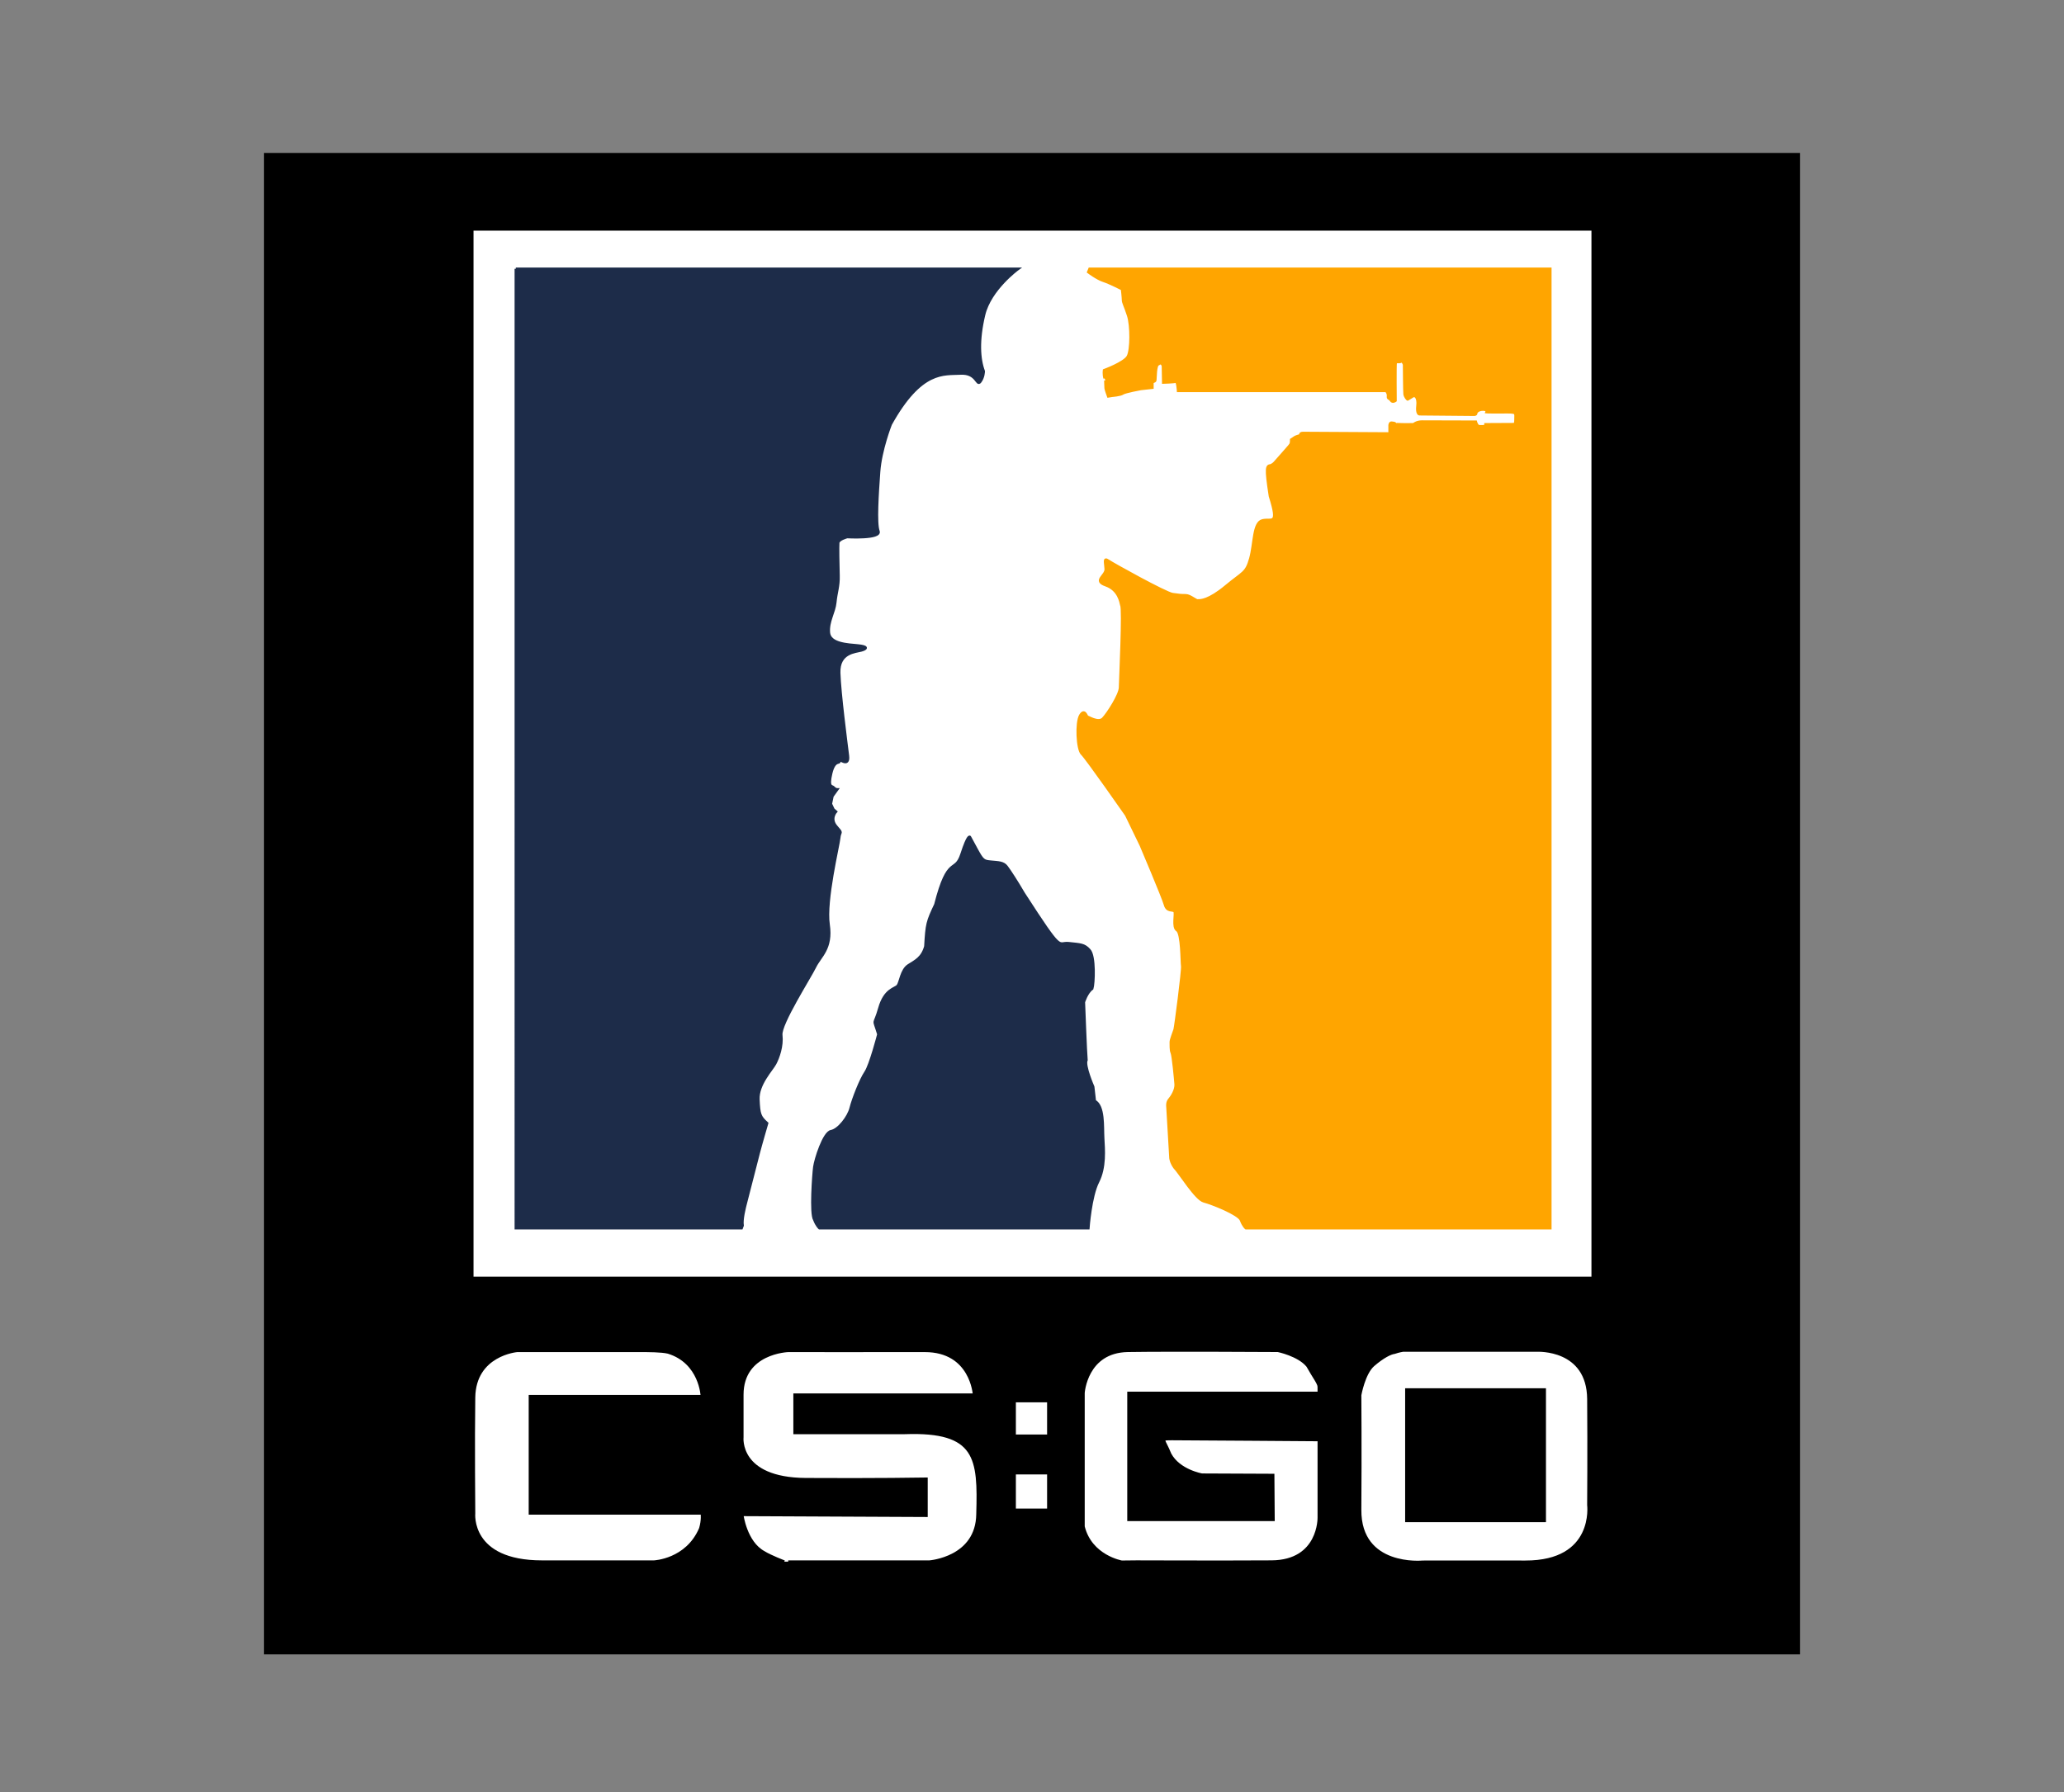
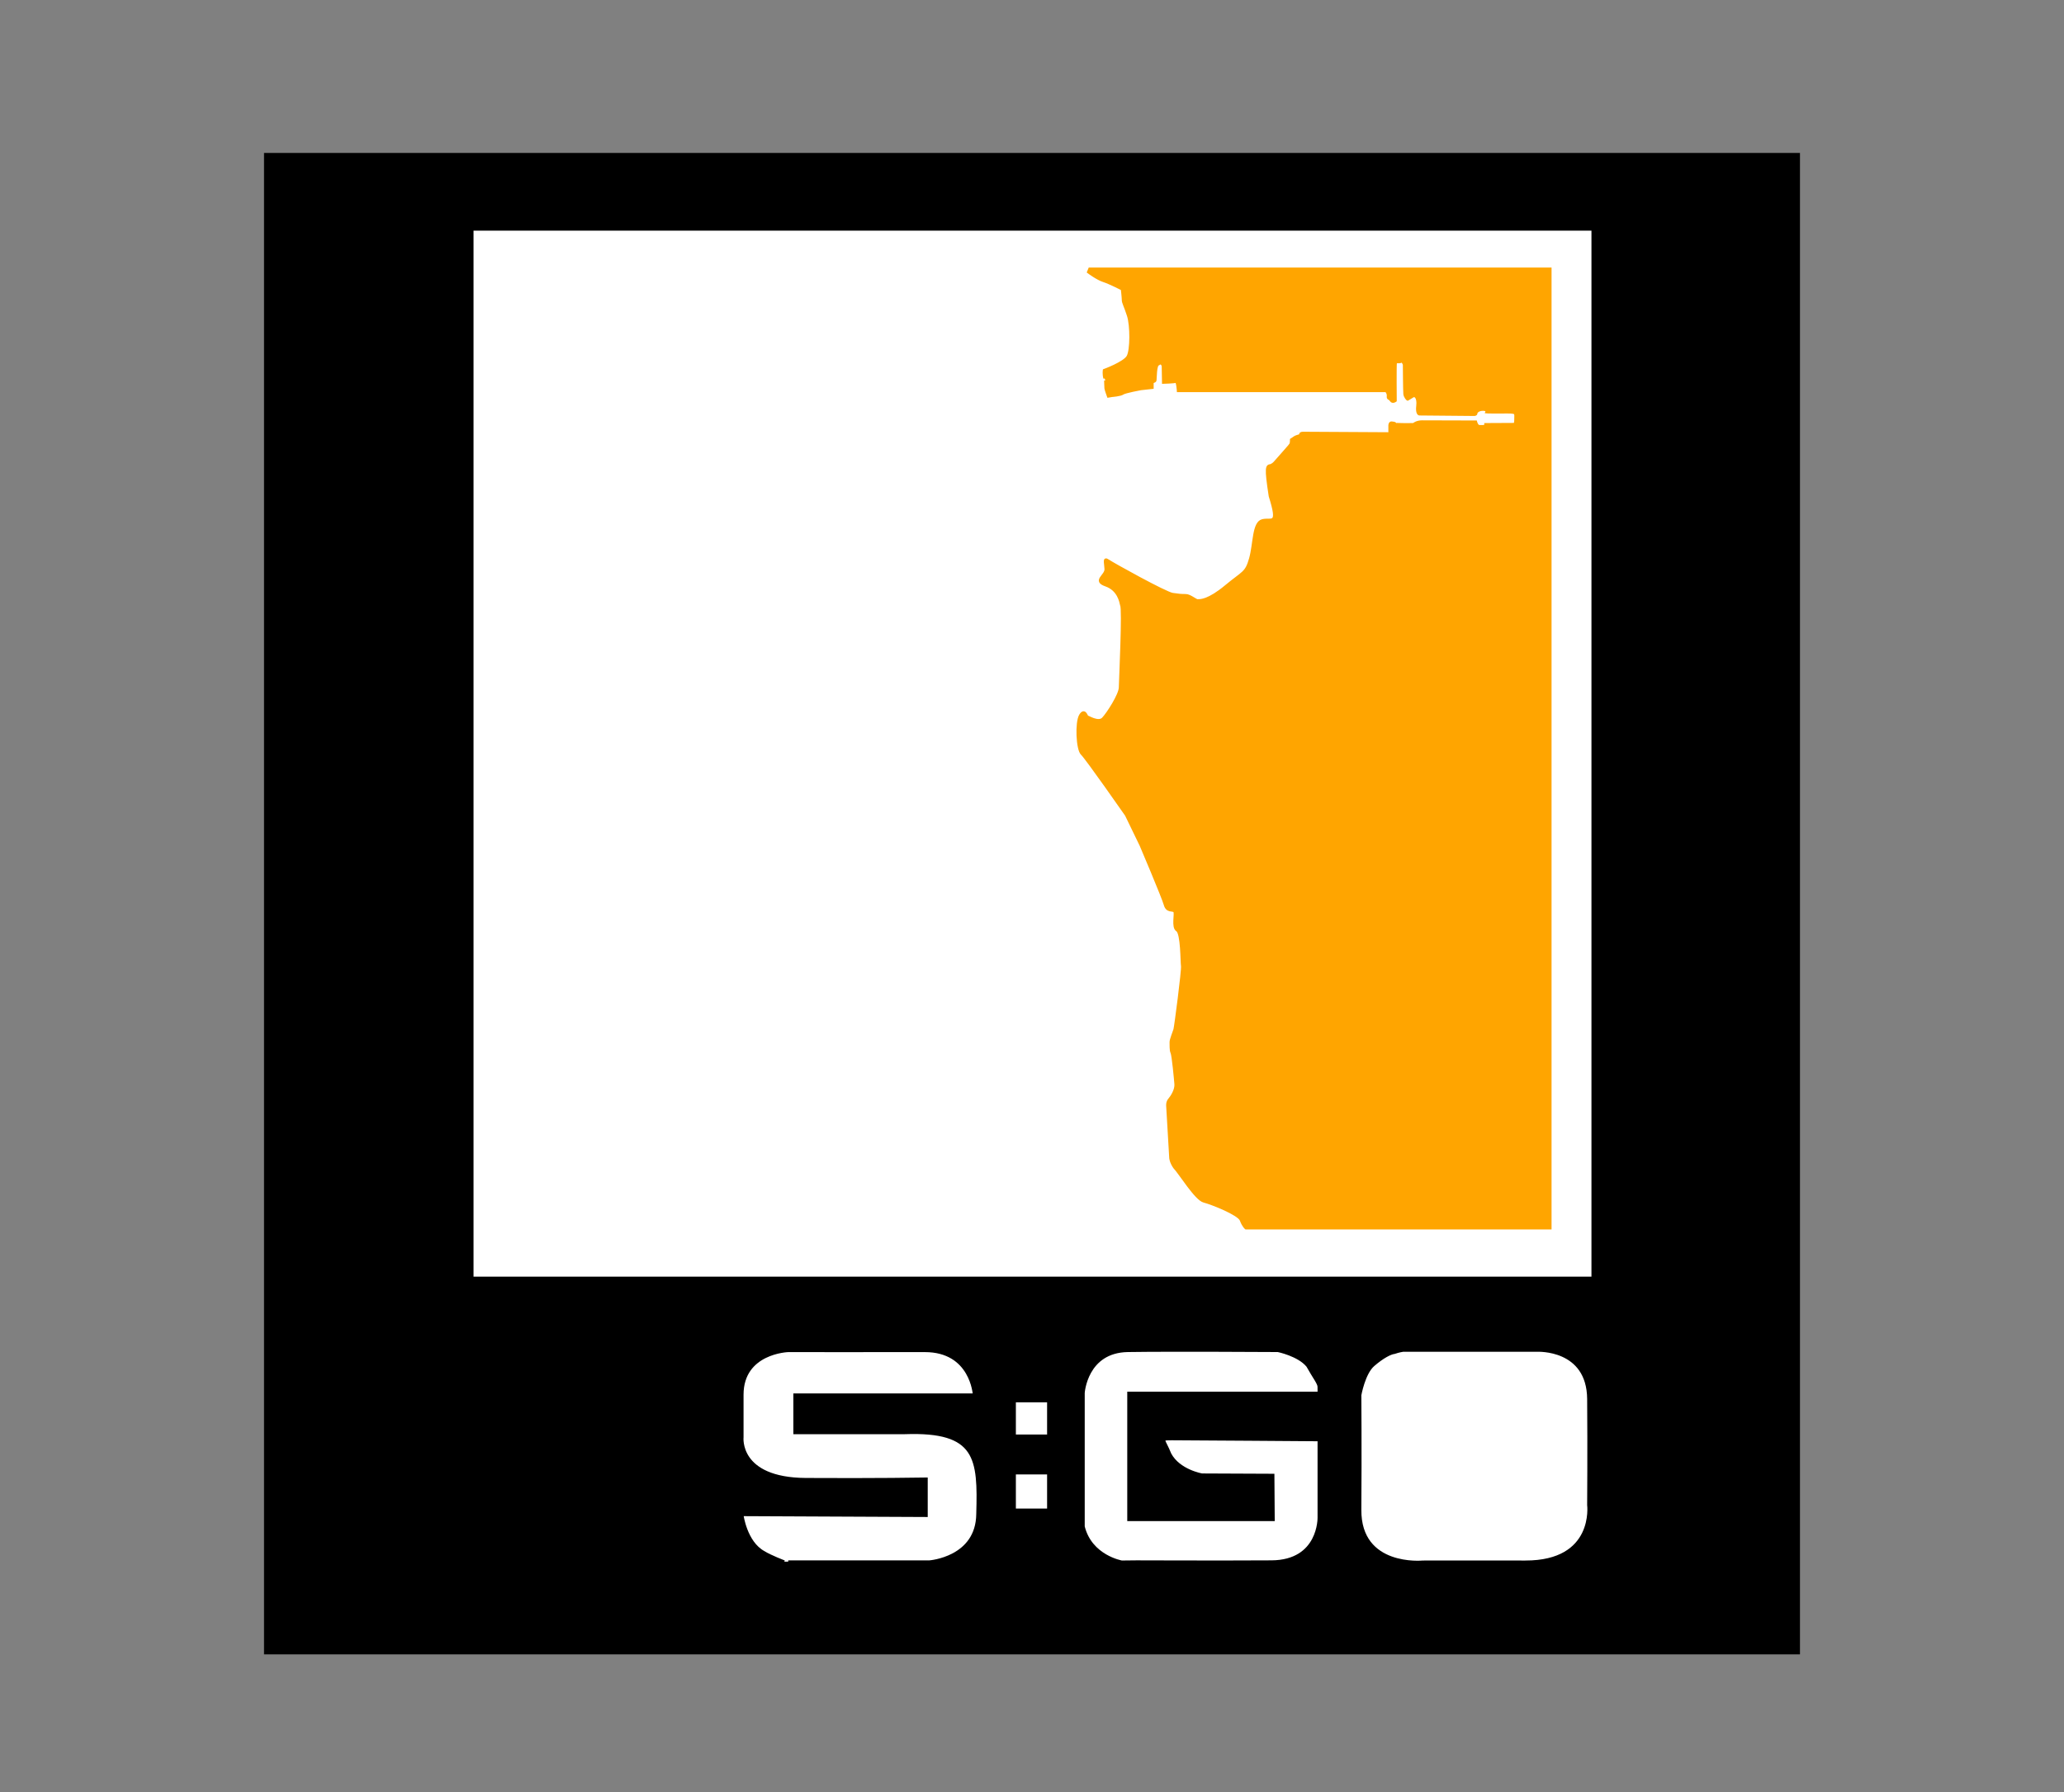
<svg xmlns="http://www.w3.org/2000/svg" id="Layer_1" x="0px" y="0px" viewBox="0 0 801.28 695.89" style="enable-background:new 0 0 801.28 695.89;" xml:space="preserve">
  <rect x="0" y="0" width="801.28" height="695.89" fill="#808080" stroke="none" />
  <style type="text/css">	.st0{stroke:#000000;stroke-miterlimit:10;}	.st1{fill:#FFFFFF;stroke:#000000;stroke-miterlimit:10;}	.st2{fill:#1D2C49;stroke:#1D2C49;stroke-miterlimit:10;}	.st3{fill:#FFA500;stroke:#FFA500;stroke-miterlimit:10;}</style>
  <rect x="103" y="59.89" class="st0" width="595.28" height="582" />
  <rect x="183.33" y="89.06" class="st1" width="435" height="407.16" />
-   <path class="st2" d="M200.25,104.39h195c0,0-10.88,7.88-13.25,17.88s-1.88,17.12-0.12,21.88c0,0,0,2.38-1.38,4.12 s-1.25-3.62-7.62-3.25s-15.25-1.62-27.12,19.75c0,0-3.88,9.88-4.5,18.38s-1.38,20.12-0.25,23.12s-12.12,2.25-12.12,2.25 s-3.38,0.88-3.5,2.25s0,8.62,0.12,12.75s-0.88,6.5-1.25,10.38s-2.88,7.38-2.5,11.75s7.25,4.62,11.25,5s3.62,1.25,1.38,1.88 s-8.88,0.75-8.62,8.75s2.75,27,3.38,32.12s-3.88,0.5-3.38,2s-1.75-0.88-3.12,4.88s0.38,4.75,1,5.5s1.38,0.75,1.38,0.75l-1.88,2.62 l-0.62,3l1,2.12l1,0.88c0,0-2.5,2.75,0.12,5.75s1.38,1.62,1.12,4.5s-5.5,24.25-4.12,33.62s-3.25,12.25-5.25,16.38 s-13.62,22.25-13.12,26.5s-1.12,8.75-2.38,11.12s-6.75,8-6.5,13.88s0.62,6.75,3.38,9.25c0,0-2.38,8.12-3.25,11.5 s-4.25,16.62-4.88,19s-1.75,6.88-1.38,9.25l-0.38,1h-87.62V104.39z" />
-   <path class="st2" d="M318.12,476.89H422.5c0,0,0.88-12.38,3.75-18s2.25-12.5,2-17s0.38-12.38-3.25-14.38l-0.62-5.5 c0,0-3.62-8.25-2.62-10.38c-0.25-2.38-1-22.5-1-22.5s1.12-3.75,3.25-5.25c0.62-1.88,1.12-12.75-1.12-15c-2-2.25-3.5-2.12-8-2.62 s-2,4.62-17.5-19.38c-2.62-4.5-5.38-8.75-6.62-10.38s-3.12-1.62-6-1.88s-3.25-0.38-5.75-5s-2.5-4.62-2.5-4.62s-0.64-1.25-3.19,6.62 c-2.56,7.88-5.18,0-10.18,19.62c-3.12,6.62-3.38,7.38-3.88,16.25c-1.25,4.5-3.88,5.62-6.62,7.38s-3.12,6.62-4.12,7.88 s-5,1.25-7.12,8.75s-2.5,3.12-0.38,10.12c0,0-3.12,12-5,14.75s-4.88,10.38-5.75,13.88s-4.75,8.5-7.62,9s-6.12,11-6.5,13.88 s-1.5,18.25,0,20.5C317,475.89,318.12,476.89,318.12,476.89z" />
  <path class="st3" d="M423,104.39h51.88h126.96v372.5H523.5h-38.88h-0.94c0,0-1-0.75-1.88-3.12s-11.31-6.5-14.44-7.31 s-9.31-11-11.44-13.19c-1.38-2-1.5-3.56-1.5-3.56l-1.19-20.25c0,0-0.19-1.5,0.75-2.56s2.62-3.75,2.44-5.94s-1-11.06-1.5-12.19 s-0.31-3-0.38-4s1.19-3.94,1.5-5s3.19-23.19,2.94-24.62s-0.12-12.75-2-13.94s-0.38-6.44-1-7.31s-2.88,0.31-3.69-2.62 s-9.38-23.06-9.38-23.06l-5.69-11.75c0,0-15.38-22.06-17.19-23.75s-2.25-12.25-0.62-14.94c1.62-2.69,2.44,0.44,2.62,0.44 s4.38,2.69,6.19,0.81s6.56-9.25,6.62-12.06c0.06-2.81,1.38-30.69,0.5-32c-0.31-1.31-1.06-6-6.06-7.75s0.12-3.62,0-6.25 s-0.88-4.5,0.94-3.25s22.31,12.62,25,13s3.19,0.44,5.06,0.44s4.06,2.31,4.88,2c0.88,0,4,0.12,10.75-5.5s7.88-5,9.5-10.75 s1.12-13.94,4.69-14.81s6.62,2.31,2.94-9.44c-1.75-11.31-1.31-11.81,0.31-11.94c1.44-0.75,1-0.56,4.25-4.19s3.31-3.81,3.5-4.19 s0.19-1.62,0.19-1.62s1-0.62,1.31-0.88s1.88-0.75,2.19-0.75s-0.5-0.88,1-0.94c5.62,0,33.69,0.19,33.69,0.19v-3.19 c0,0,0.06-1.06,0.75-1c0.69,0.06,1.25,0.12,1.5,0.44c0.25,0.31,7,0.19,7,0.19s1.19-1.06,3.31-1.06s20.88,0.06,20.88,0.06 s0.44,1.75,1.38,1.75s2.5,0.25,2.44-0.75c3.12,0,11.25-0.06,11.25-0.06s0.44,0,0.38-2.69c0.06-2.31,0.12-1.94-7.81-1.94 c-2.88,0-3.44-0.06-3.44-0.06s0.44-1-1.38-1s-2.69,0.94-2.69,1.5c0,0.56-0.81,0.5-0.81,0.5L551,160.83c0,0-1.06-0.12-0.69-3.25 s-0.88-4.38-1.88-3.69c-1,0.69-1.75,1-1.88,1.19c-0.12,0.19-1.12-1-1.25-2.06c-0.12-1.06-0.19-11.19-0.19-11.38 c0-0.19-0.56-1.69-1.25-1.25c-0.69,0.44-1.88-0.19-2.06,0.56s-0.06,14.62-0.06,14.62s-1.12,0.88-1.75-0.12s-1.25-0.44-1.12-1.62 c0.12-1.19-0.75-2.06-0.75-2.06h-80.75c0,0-0.25-3.88-0.88-3.62s-4.88,0.38-4.88,0.38l-0.12-6.38c0,0-0.38-1.88-1.75-0.75 c-1.25,0.12-1.12,5.62-1.25,6.25s-1.12,0.62-1.12,0.62v2.25l-4.5,0.5c0,0-6.12,1.12-7,1.75s-4.12,0.88-4.12,0.88l-1.5,0.25 c0,0-1-2.75-1-3.12s-0.12-3-0.12-3s0.25,1-0.25-0.75s-0.25-3.25-0.25-3.25s7.88-2.88,9.25-5.38s1.38-12,0.12-15.88s-2-5-2-6 s-0.38-4.25-0.38-4.25s-4.88-2.5-7.25-3.25s-5.88-3.38-5.88-3.38L423,104.39z" />
-   <path class="st1" d="M272.5,587.64h-66.75v-45.5h66.75c0,0-0.5-13.12-13.12-17c-2.62-0.62-7.75-0.62-11-0.62s-47.62,0-47.62,0 s-16.5,1.38-16.75,18.12s0,45,0,45s-1.88,18.75,26.38,18.75s43.5,0,43.5,0s12.75-0.5,18-12.88 C272.88,590.14,272.5,587.64,272.5,587.64z" />
  <path class="st1" d="M306,606.39h54.83c0,0,18.5-1.33,18.67-18.5c0.62-21.63-0.12-32.5-28.17-31.5c-32.46,0-38.17,0-38.17,0h-4.67 v-14.83h69.67c0,0-1-17.08-19.17-17.04s-53,0-53,0s-17.83,0.54-17.83,17.04s0,16.5,0,16.5s-1.83,16.17,24.67,16.33 c26.5,0.17,46.83-0.17,46.83-0.17v14.33l-71.53-0.33c0,0,1.36,10.67,8.36,14.5c2.67,1.67,8,3.67,8,3.67" />
  <rect x="393.88" y="544.02" class="st1" width="13.12" height="13.5" />
  <rect x="393.88" y="572.02" class="st1" width="13.12" height="14.25" />
  <path class="st1" d="M512,540.89h-73.88v49.25h56.25l-0.12-17.38l-27.62-0.12c0,0-8.88-1.5-12.38-8c-2.38-6-4.12-5.88,1-5.88 s56.75,0.38,56.75,0.38v30.12c0,0,0.38,17-18.38,17.12s-52.38,0-52.38,0l-5.75,0.06c0,0-12-2.06-14.88-13.68 c0-11.38,0-51.88,0-51.88s1-16.12,17.25-16.38s58.25,0,58.25,0s8,1.62,11.5,5.88c2.5,4.5,4.38,6.75,4.38,8.12 C512,539.89,512,540.89,512,540.89z" />
  <path class="st1" d="M548.33,524.4h48.5c0,0,19.67-1.01,19.83,18.82s0,41.17,0,41.17s2.83,22.11-24.5,22.06 c-27.33-0.06-39.83,0-39.83,0s-24.5,2.44-24.33-20.22c0.17-22.67,0-44.5,0-44.5s1.5-8.5,5.17-11.67s6.67-4.67,8.17-4.83 c1.86-0.64,3.33-0.83,3.33-0.83L548.33,524.4z" />
-   <rect x="546" y="539.56" class="st0" width="53.67" height="51" />
</svg>